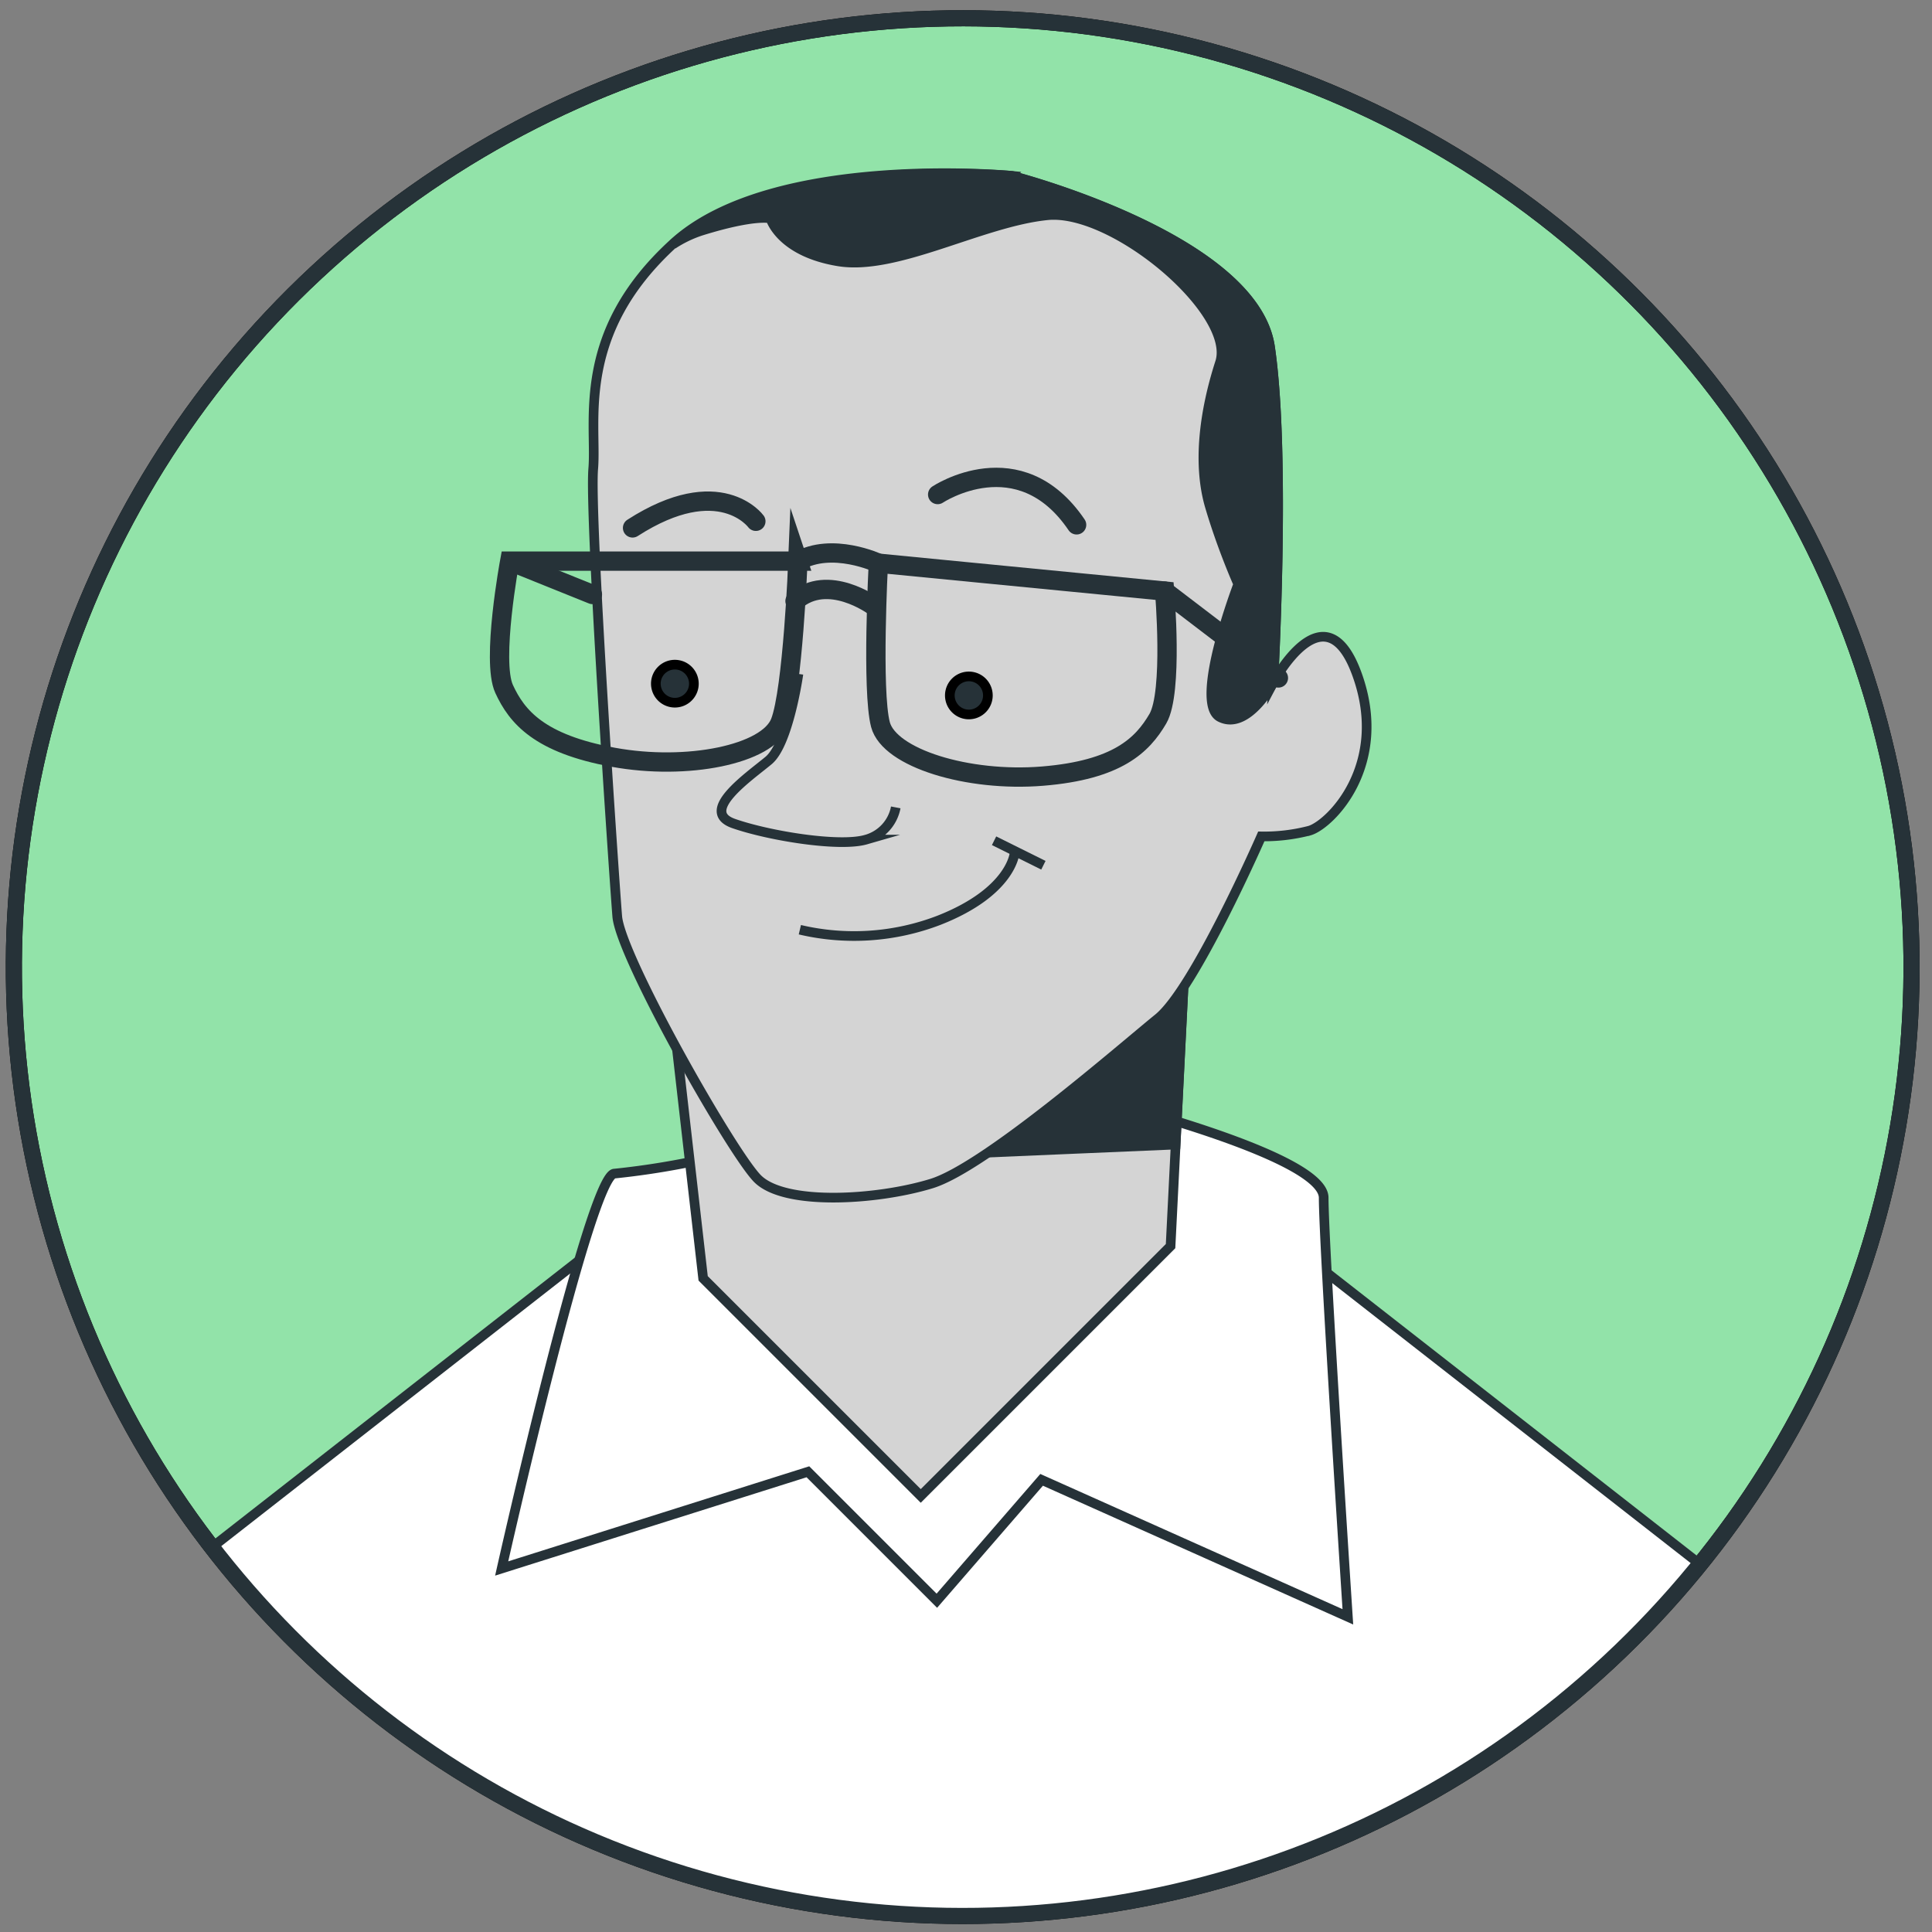
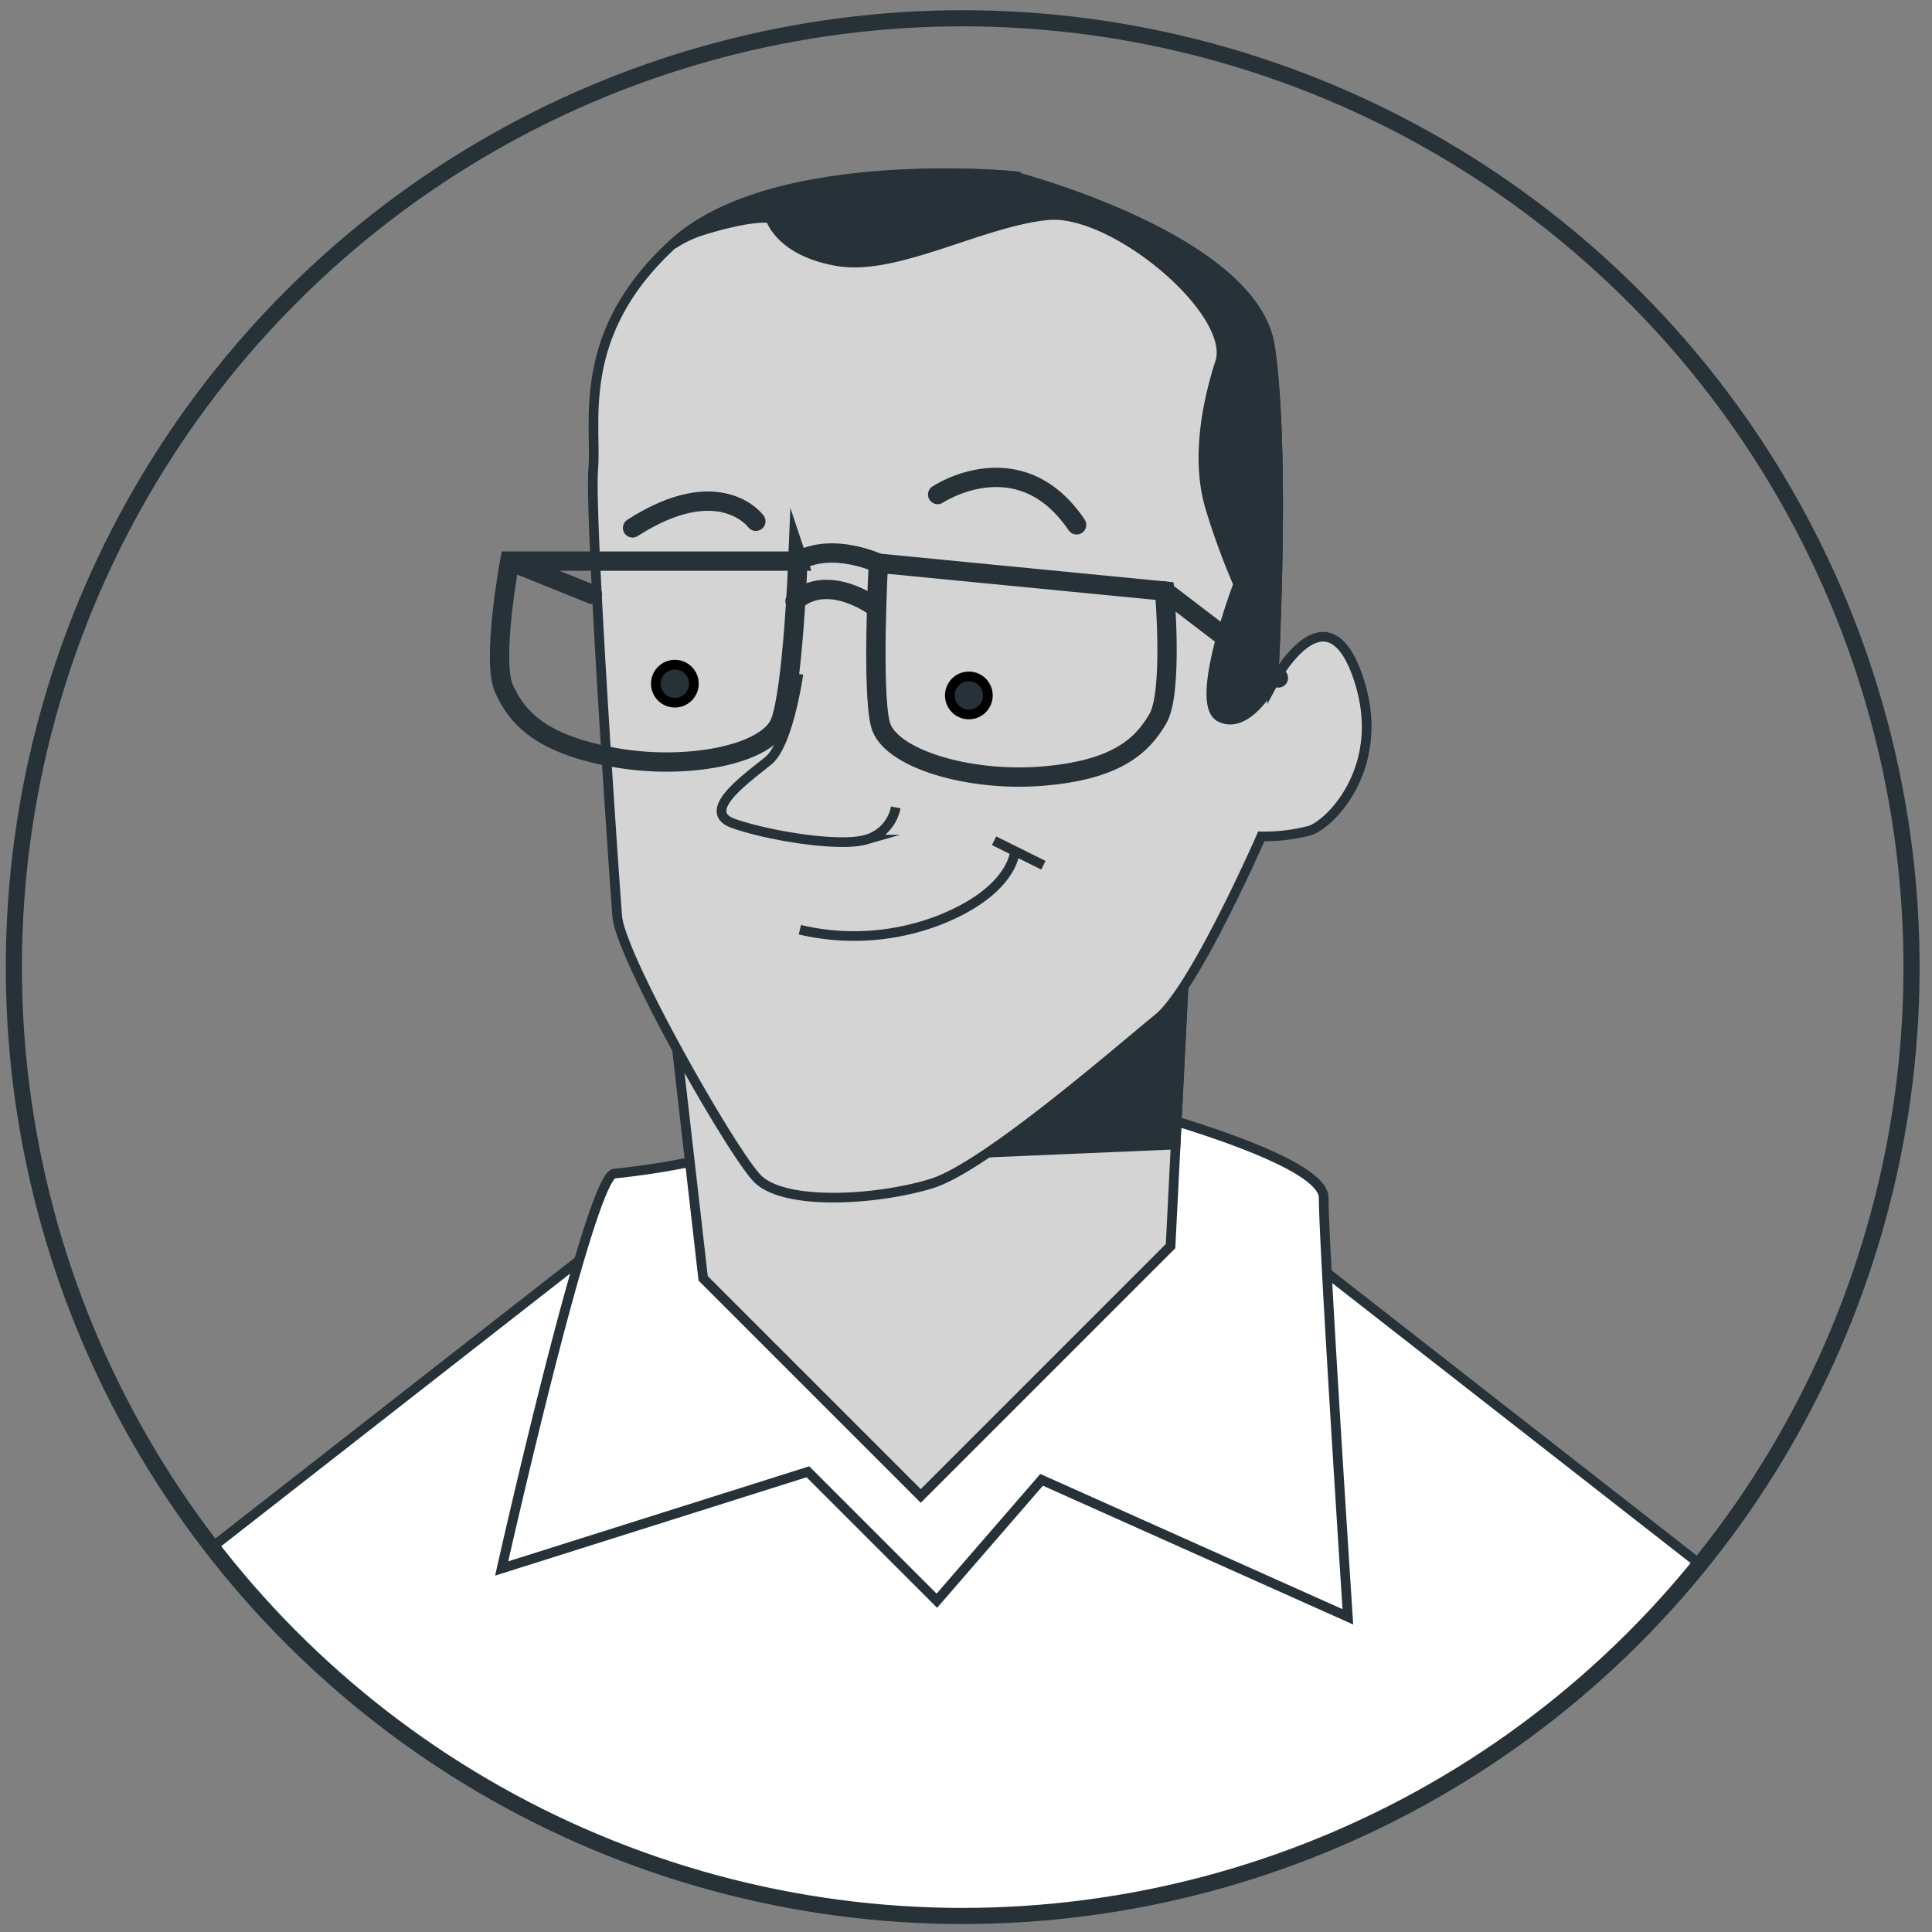
<svg xmlns="http://www.w3.org/2000/svg" width="200" height="200" stroke="null">
  <rect width="100%" height="100%" fill="#808080" stroke="none" />
  <g id="Layer_1">
    <title>Layer 1</title>
    <g stroke="null" id="svg_5">
      <g stroke="null" id="svg_3">
-         <circle stroke="null" transform="matrix(1.626 -0.374 0.374 1.626 -25.549 -126.162)" id="svg_23" cx="42.733" cy="148.992" r="58.87" fill="#92E3A9" />
        <path stroke="#263238" id="svg_24" d="m99.653,198.357a98.075,98.075 0 0 0 76.334,-36.424l-38.96,-30.434l-28.365,-8.059l0,-1.118l-7.091,0.551l-7.091,-0.551l0,1.118l-28.365,2.219l-44.182,34.522a98.075,98.075 0 0 0 77.719,38.176z" fill="#fff" stroke-miterlimit="10" />
        <path stroke="#263238" id="svg_25" d="m73.624,119.821a80.756,80.756 0 0 1 -10.011,1.669c-2.503,0 -11.68,40.879 -11.68,40.879l31.702,-10.011l13.348,13.348l10.845,-12.514l31.702,14.182s-2.503,-38.376 -2.503,-43.381s-29.199,-11.68 -29.199,-11.68l-34.205,7.508z" fill="#fff" stroke-miterlimit="10" />
        <polygon stroke="#263238" id="svg_26" points="69.453,103.135 72.79,132.334 95.315,154.859 121.177,128.997 122.845,95.627 69.453,103.135 " fill="#d4d4d4" stroke-miterlimit="10" />
        <polygon stroke="#263238" id="svg_27" points="121.694,118.486 122.845,95.627 119.892,96.044 86.555,119.987 121.694,118.486 " fill="#263238" stroke-miterlimit="10" />
        <path stroke="#263238" id="svg_28" d="m104.775,18.208s25.028,6.424 26.696,17.703s0.334,34.755 0.334,34.755s5.356,-10.128 8.693,-0.801s-2.77,15.467 -4.922,16.118a18.687,18.687 0 0 1 -5.006,0.601s-6.908,15.784 -10.678,18.837s-17.87,15.384 -23.459,17.102s-15.3,2.353 -18.07,-0.567s-14.132,-22.959 -14.466,-27.097s-2.887,-41.496 -2.486,-46.335s-1.952,-13.999 8.343,-23.359s35.022,-6.958 35.022,-6.958z" fill="#d4d4d4" stroke-miterlimit="10" />
        <path stroke="#263238" id="svg_29" d="m69.736,25.233c10.328,-9.294 35.039,-7.024 35.039,-7.024s25.028,6.424 26.696,17.703s0.334,34.755 0.334,34.755s-2.686,5.006 -5.506,3.571s1.885,-13.765 1.885,-13.765s-1.669,-3.737 -2.937,-8.042s-0.634,-9.694 1.051,-14.916s-11.012,-15.918 -17.87,-15.234s-15.617,5.773 -21.657,4.772s-7.008,-4.438 -7.008,-4.438s-1.568,-0.467 -7.158,1.268a12.264,12.264 0 0 0 -2.953,1.418l0.083,-0.067z" fill="#263238" stroke-miterlimit="10" />
        <path stroke="#263238" id="svg_30" d="m90.927,58.302l29.633,2.887s0.901,10.478 -0.701,13.215s-4.188,5.306 -11.93,5.94s-15.868,-1.869 -16.785,-5.339s-0.217,-16.702 -0.217,-16.702z" fill="none" stroke-linecap="round" stroke-miterlimit="10" stroke-width="2px" />
        <path stroke="#263238" id="svg_31" d="m82.601,58.086l-29.833,0s-1.919,10.328 -0.584,13.231s3.654,5.673 11.296,7.074s15.984,-0.284 17.286,-3.621s1.835,-16.685 1.835,-16.685z" fill="none" stroke-linecap="round" stroke-miterlimit="10" stroke-width="2px" />
        <path stroke="#263238" id="svg_32" d="m90.927,58.302s-4.805,-2.252 -8.343,-0.184" fill="none" stroke-linecap="round" stroke-miterlimit="10" stroke-width="2px" />
        <path stroke="#263238" id="svg_33" d="m90.459,62.741s-4.755,-3.504 -8.159,-0.517" fill="none" stroke-linecap="round" stroke-miterlimit="10" stroke-width="2px" />
        <line stroke="#263238" id="svg_34" x1="120.559" y1="61.189" x2="132.339" y2="70.182" fill="none" stroke-linecap="round" stroke-miterlimit="10" stroke-width="2px" />
        <line stroke="#263238" id="svg_35" x1="52.834" y1="58.119" x2="61.327" y2="61.539" fill="none" stroke-linecap="round" stroke-miterlimit="10" stroke-width="2px" />
        <path stroke="null" id="svg_36" d="m98.385,72.468a1.969,1.969 0 1 0 3.754,-1.168a1.969,1.969 0 0 0 -3.754,1.168z" fill="#263238" />
        <path stroke="null" id="svg_37" d="m67.951,71.25a1.969,1.969 0 1 0 3.754,-1.168a1.969,1.969 0 0 0 -3.754,1.168z" fill="#263238" />
        <path stroke="#263238" id="svg_38" d="m97.067,51.195s8.443,-5.623 14.383,3.137" fill="none" stroke-linecap="round" stroke-miterlimit="10" stroke-width="2px" />
        <path stroke="#263238" id="svg_39" d="m78.246,53.964s-3.737,-5.122 -12.764,0.684" fill="none" stroke-linecap="round" stroke-miterlimit="10" stroke-width="2px" />
        <path stroke="#263238" id="svg_40" d="m82.651,69.765s-1.018,7.241 -3.087,8.96s-7.241,5.256 -3.621,6.524s10.929,2.469 13.698,1.669a4.288,4.288 0 0 0 3.087,-3.337" fill="none" stroke-miterlimit="10" />
        <path stroke="#263238" id="svg_41" d="m82.801,96.244a24.477,24.477 0 0 0 14.416,-0.984c7.508,-2.953 7.809,-6.941 7.809,-6.941" fill="none" stroke-miterlimit="10" />
        <line stroke="#263238" id="svg_42" x1="102.906" y1="87.034" x2="108.012" y2="89.57" fill="none" stroke-miterlimit="10" />
        <circle stroke="#263238" transform="matrix(1.626 -0.374 0.374 1.626 -25.549 -126.162)" id="svg_43" cx="42.733" cy="148.992" r="58.87" fill="none" stroke-miterlimit="10" />
      </g>
    </g>
  </g>
</svg>